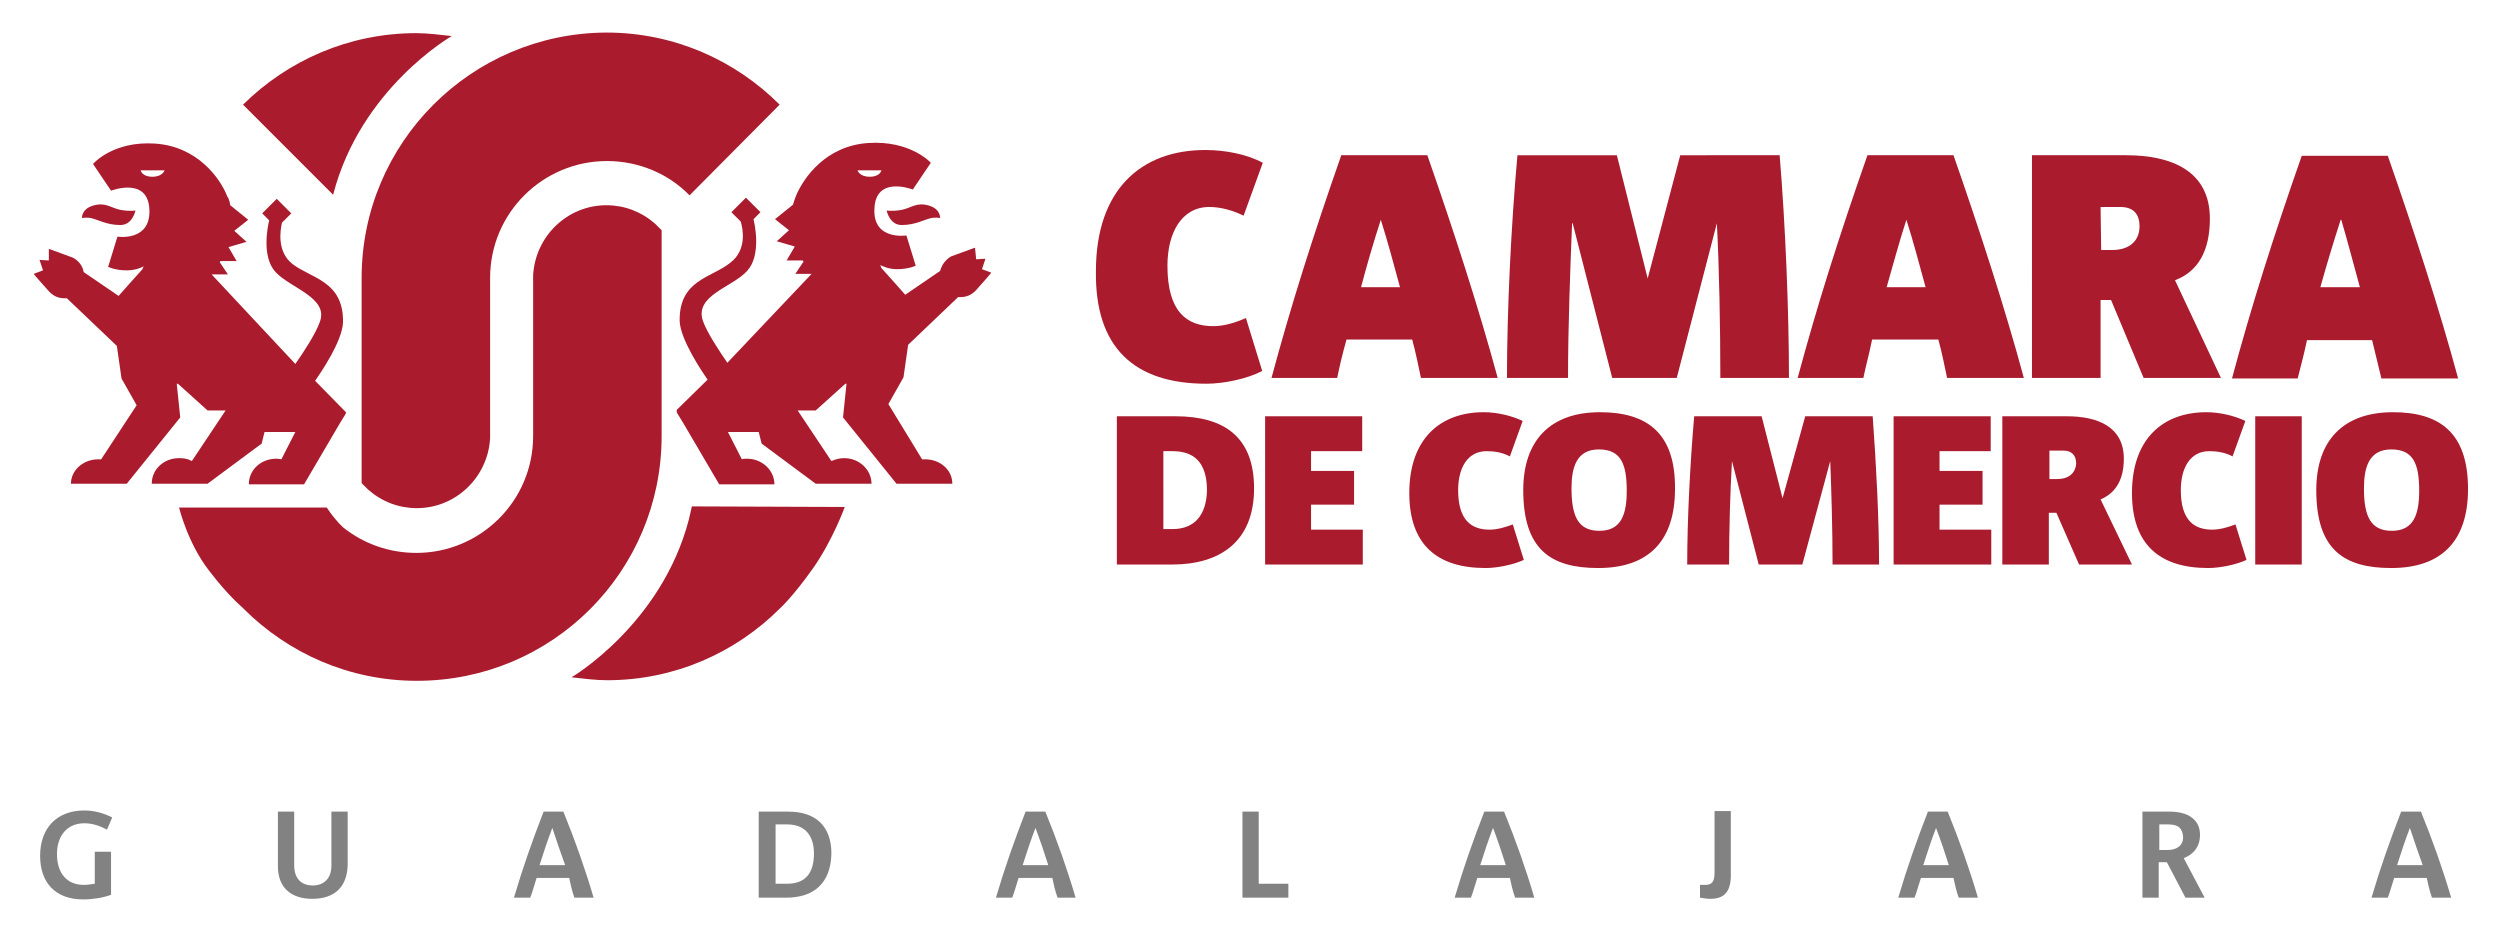
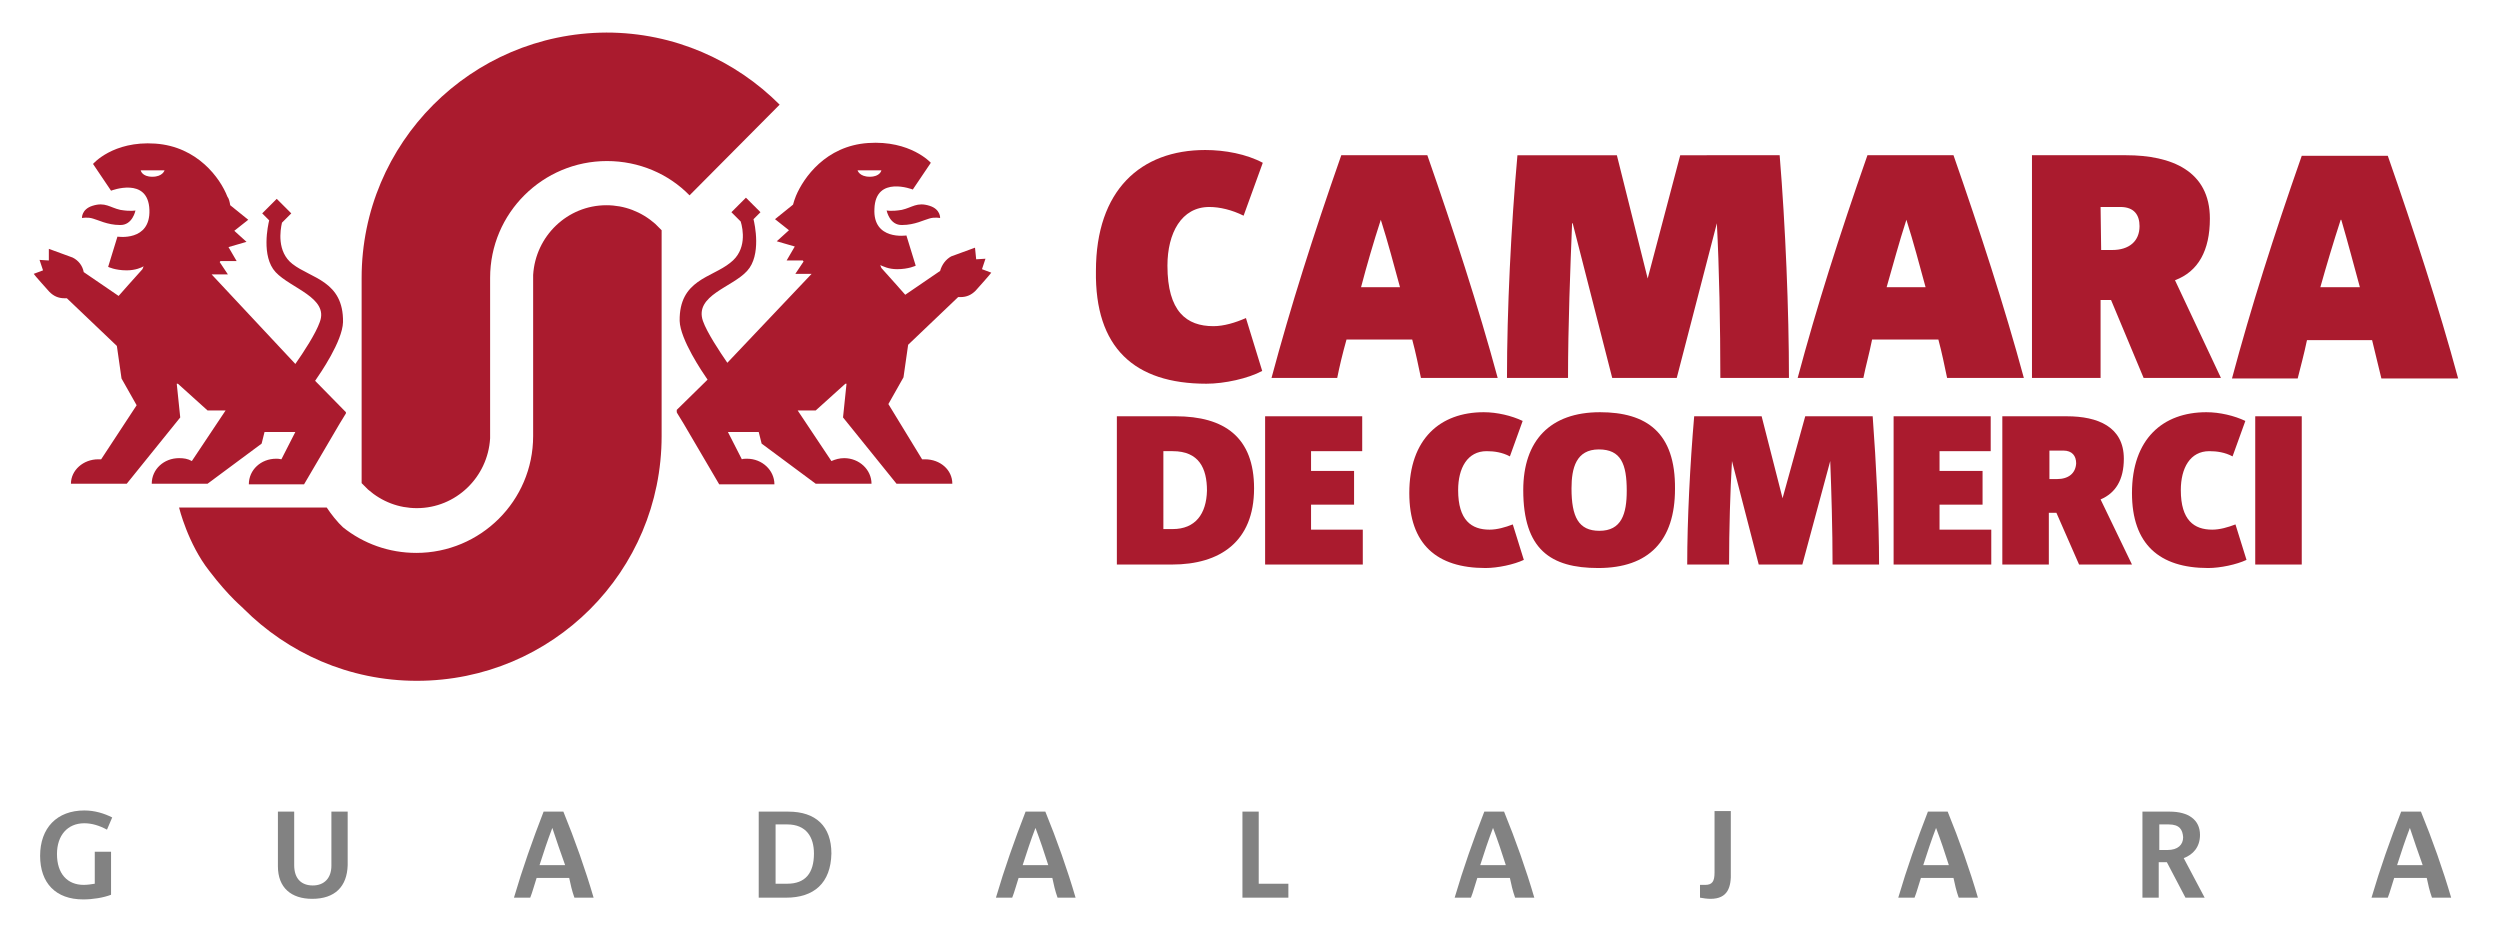
<svg xmlns="http://www.w3.org/2000/svg" version="1.1" id="Layer_1" x="0px" y="0px" viewBox="0 0 430 160.4" style="enable-background:new 0 0 430 160.4;" xml:space="preserve">
  <style type="text/css">
	.st0{fill:#828282;}
	.st1{fill:#AA1B2E;}
</style>
  <g>
    <g>
      <g>
        <g>
          <g>
            <path class="st0" d="M18.4,142.7c-1.3-0.7-2.6-1.1-3.9-1.1c-2.9,0-4.7,2.1-4.7,5.3c0,3.4,1.8,5.3,4.6,5.3       c0.6,0,1.3-0.1,1.9-0.2v-5.5h2.8v7.4c-1.3,0.5-3.1,0.8-4.8,0.8c-4.7,0-7.4-2.8-7.4-7.5c0-4.8,2.9-7.8,7.6-7.8       c1.8,0,3.4,0.5,4.8,1.2L18.4,142.7z" />
            <path class="st0" d="M53.7,154.6c-3.6,0-5.9-1.9-5.9-5.6v-9.4h2.8v9.2c0,2.4,1.3,3.5,3.2,3.5c2,0,3.2-1.3,3.2-3.4v-9.3h2.8v9.2       C59.7,152.5,57.6,154.6,53.7,154.6z" />
            <path class="st0" d="M98.8,154.4c-0.4-1.1-0.7-2.4-0.9-3.4h-5.6c-0.4,1.2-0.7,2.4-1.1,3.4h-2.8c1.5-5.1,3.2-9.9,5.1-14.8h3.4       c2,4.9,3.8,10,5.2,14.8H98.8z M95,142.4L95,142.4c-0.8,2.1-1.5,4.2-2.2,6.4h4.4C96.4,146.6,95.7,144.5,95,142.4z" />
            <path class="st0" d="M135.2,154.4h-4.7v-14.8h5.1c4.7,0,7.4,2.5,7.4,7.2C142.9,151.9,140,154.4,135.2,154.4z M135.4,141.8h-2       V152h2c3.1,0,4.6-1.8,4.6-5.2C140,144,138.7,141.8,135.4,141.8z" />
            <path class="st0" d="M181.9,154.4c-0.4-1.1-0.7-2.4-0.9-3.4h-5.8c-0.4,1.2-0.7,2.4-1.1,3.4h-2.8c1.5-5.1,3.2-9.9,5.1-14.8h3.4       c2,4.9,3.8,10,5.2,14.8H181.9z M178.1,142.4L178.1,142.4c-0.8,2.1-1.5,4.2-2.2,6.4h4.4C179.6,146.6,178.9,144.5,178.1,142.4z" />
            <path class="st0" d="M213.7,154.4v-14.8h2.8V152h5.1v2.4H213.7z" />
            <path class="st0" d="M260.6,154.4c-0.4-1.1-0.7-2.4-0.9-3.4h-5.6c-0.4,1.2-0.7,2.4-1.1,3.4h-2.8c1.5-5.1,3.2-9.9,5.1-14.8h3.4       c2,4.9,3.8,10,5.2,14.8H260.6z M256.8,142.4L256.8,142.4c-0.8,2.1-1.5,4.2-2.2,6.4h4.4C258.3,146.6,257.6,144.5,256.8,142.4z" />
            <path class="st0" d="M294.2,154.6c-0.5,0-1.3-0.1-1.8-0.2v-2.2h0.9c1.2,0,1.6-0.6,1.6-2.1v-10.6h2.8v10.4       C297.8,152.6,297.2,154.6,294.2,154.6z" />
            <path class="st0" d="M336.9,154.4c-0.4-1.1-0.7-2.4-0.9-3.4h-5.6c-0.4,1.2-0.7,2.4-1.1,3.4h-2.8c1.5-5.1,3.2-9.9,5.1-14.8h3.4       c2,4.9,3.8,10,5.2,14.8H336.9z M333,142.4L333,142.4c-0.8,2.1-1.5,4.2-2.2,6.4h4.4C334.5,146.6,333.8,144.5,333,142.4z" />
            <path class="st0" d="M375.9,154.4l-3.2-6.1h-1.4v6.1h-2.8v-14.8h4.7c3.2,0,5.2,1.4,5.2,4c0,2.1-1.2,3.4-2.8,4l3.6,6.8       L375.9,154.4L375.9,154.4z M373,141.8h-1.6v4.4h1.4c1.8,0,2.7-0.9,2.7-2.2C375.4,142.7,374.9,141.8,373,141.8z" />
            <path class="st0" d="M418.3,154.4c-0.4-1.1-0.7-2.4-0.9-3.4h-5.6c-0.4,1.2-0.7,2.4-1.1,3.4h-2.8c1.5-5.1,3.2-9.9,5.1-14.8h3.4       c2,4.9,3.8,10,5.2,14.8H418.3z M414.5,142.4L414.5,142.4c-0.8,2.1-1.5,4.2-2.2,6.4h4.4C415.9,146.6,415.2,144.5,414.5,142.4z" />
          </g>
        </g>
        <path class="st1" d="M295.3,38.4c0.4,7.5,0.6,17.8,0.6,26.6h11.8c0-11.6-0.6-26.1-1.6-38.3H289l-5.6,21.2l-5.3-21.2H261     c-1.1,12.2-1.8,26.7-1.8,38.3h10.5c0-8.9,0.4-19.1,0.7-26.6h0.1l6.8,26.6h11.1L295.3,38.4L295.3,38.4z" />
        <path class="st1" d="M207.5,66c3.1,0,7.2-0.9,9.6-2.2l-2.8-9.1c-1.8,0.8-3.8,1.4-5.6,1.4c-4.6,0-7.9-2.5-7.9-10.4     c0-5.6,2.4-10.1,7.2-10.1c1.8,0,3.9,0.5,5.9,1.5l3.3-9.1c-2.8-1.5-6.5-2.2-9.9-2.2c-11.1,0-18.8,6.9-18.8,20.8     C188.3,59.8,195.1,66,207.5,66z" />
        <path class="st1" d="M231.6,58.4h11.3c0.6,2.2,1.1,4.7,1.5,6.6h13.2c-3.3-12.2-7.6-25.4-12.1-38.3h-14.8c-4.9,14-8.7,26-12,38.3     h11.3C230.4,63,230.9,60.9,231.6,58.4z M237.5,37.8L237.5,37.8c1.3,4.1,2.2,7.6,3.3,11.6h-6.7C235.1,45.6,236.2,41.8,237.5,37.8z     " />
        <path class="st1" d="M361.3,51.6h1.8l5.6,13.4H382l-7.9-16.8c4-1.5,6-5.1,6-10.6c0-8.2-6.6-10.9-14.4-10.9h-16.2V65h11.8     L361.3,51.6L361.3,51.6z M361.3,35.6h3.4c2.4,0,3.3,1.4,3.3,3.3c0,2.6-1.8,4.1-4.7,4.1h-1.9L361.3,35.6L361.3,35.6z" />
        <path class="st1" d="M409.6,65.1h13.2c-3.3-12.2-7.6-25.4-12.1-38.3h-14.8c-4.9,14-8.7,26-12,38.3h11.3c0.5-2,1.1-4.2,1.6-6.6     H408C408.5,60.6,409.1,63.1,409.6,65.1z M399.1,49.4c1.1-3.9,2.2-7.6,3.5-11.6h0.1c1.2,4.1,2.1,7.6,3.2,11.6H399.1z" />
        <path class="st1" d="M322,58.4h11.4c0.6,2.2,1.1,4.7,1.5,6.6h13.2c-3.3-12.2-7.6-25.4-12.1-38.3h-14.8c-4.9,14-8.7,26-12,38.3     h11.3C320.9,63,321.5,60.9,322,58.4z M327.9,37.8L327.9,37.8c1.3,4.1,2.2,7.6,3.3,11.6h-6.7C325.6,45.6,326.6,41.8,327.9,37.8z" />
        <path class="st1" d="M202.2,71.6h-10.1v25.5h9.5c8.2,0,14.1-3.9,14.1-13.1C215.7,75.2,210.6,71.6,202.2,71.6z M201.7,91h-1.6     V77.6h1.6c4.5,0,5.9,2.9,5.9,6.8C207.5,88.4,205.6,91,201.7,91z" />
        <polygon class="st1" points="225.5,86.8 232.9,86.8 232.9,81 225.5,81 225.5,77.6 234.3,77.6 234.3,71.6 217.6,71.6 217.6,97.1      234.4,97.1 234.4,91.1 225.5,91.1    " />
        <path class="st1" d="M256.2,91.1c-3.1,0-5.4-1.6-5.4-6.8c0-3.8,1.6-6.7,4.9-6.7c1.3,0,2.7,0.2,4,0.9l2.2-6.1     c-1.9-0.9-4.4-1.5-6.7-1.5c-7.5,0-12.8,4.6-12.8,13.9c0,8.8,4.7,12.9,13.1,12.9c2.1,0,4.9-0.6,6.6-1.4l-1.9-6.1     C258.9,90.7,257.5,91.1,256.2,91.1z" />
        <path class="st1" d="M275.2,70.9c-8.6,0-13.2,4.9-13.2,13.4c0,10.2,4.7,13.4,12.9,13.4c8.7,0,13.2-4.7,13.2-13.6     C288.2,74.4,283.2,70.9,275.2,70.9z M275.1,91.3c-3.6,0-4.8-2.4-4.8-7.3c0-3.5,0.8-6.7,4.7-6.7c3.8,0,4.8,2.5,4.8,7.1     C279.8,88.4,278.9,91.3,275.1,91.3z" />
        <path class="st1" d="M310.5,71.6l-3.9,14.1L303,71.6h-11.6c-0.7,8.1-1.2,17.8-1.2,25.5h7.2c0-5.9,0.2-12.7,0.5-17.8l0,0l4.6,17.8     h7.5l4.8-17.8l0,0c0.2,5.1,0.4,11.8,0.4,17.8h8c0-7.8-0.5-17.4-1.1-25.5H310.5z" />
        <polygon class="st1" points="333.6,86.8 341,86.8 341,81 333.6,81 333.6,77.6 342.4,77.6 342.4,71.6 325.7,71.6 325.7,97.1      342.5,97.1 342.5,91.1 333.6,91.1    " />
        <path class="st1" d="M365.3,78.9c0-5.5-4.5-7.3-9.8-7.3h-11.1v25.5h8v-8.9h1.3l3.9,8.9h9.1l-5.4-11.2     C363.9,84.8,365.3,82.5,365.3,78.9z M353.8,82.4h-1.3v-4.9h2.4c1.5,0,2.2,0.9,2.2,2.2C357,81.4,355.8,82.4,353.8,82.4z" />
        <path class="st1" d="M380.5,91.1c-3.1,0-5.4-1.6-5.4-6.8c0-3.8,1.6-6.7,4.9-6.7c1.3,0,2.7,0.2,4,0.9l2.2-6.1     c-1.9-0.9-4.4-1.5-6.7-1.5c-7.5,0-12.8,4.6-12.8,13.9c0,8.8,4.7,12.9,13.1,12.9c2.1,0,4.9-0.6,6.6-1.4l-1.9-6.1     C383.2,90.7,381.8,91.1,380.5,91.1z" />
        <rect x="387.9" y="71.6" class="st1" width="8" height="25.5" />
-         <path class="st1" d="M411.6,70.9c-8.6,0-13.2,4.9-13.2,13.4c0,10.2,4.7,13.4,12.9,13.4c8.7,0,13.2-4.7,13.2-13.6     C424.5,74.4,419.6,70.9,411.6,70.9z M411.4,91.3c-3.6,0-4.8-2.4-4.8-7.3c0-3.5,0.8-6.7,4.7-6.7c3.8,0,4.8,2.5,4.8,7.1     C416.1,88.4,415.2,91.3,411.4,91.3z" />
      </g>
      <g>
-         <path id="XMLID_00000101804553351917254500000012876804557596961436_" class="st1" d="M77.7,6.2c-1.9-0.2-4.1-0.5-6.1-0.5     C60,5.7,49.5,10.4,41.8,18l15.5,15.5C62,15.2,77.7,6.2,77.7,6.2z" />
        <path id="XMLID_00000167386679516383176500000005665441590680573059_" class="st1" d="M62.2,47.8v13.5l0,0v21.8l1.1,1.1     c2.4,2.1,5.3,3.2,8.4,3.2c6.7,0,12.2-5.3,12.6-12c0-0.2,0-0.4,0-0.6l0,0l0,0V61.3l0,0V47.8c0-11.2,9.1-20.1,20.1-20.1     c5.5,0,10.6,2.2,14.2,5.9L134.1,18c-7.6-7.6-18.1-12.4-29.8-12.4C81,5.7,62.2,24.6,62.2,47.8z" />
        <path class="st1" d="M112.7,38.5c-2.4-2.1-5.3-3.2-8.4-3.2c-6.7,0-12.2,5.3-12.6,12c0,0.2,0,0.4,0,0.6V75     c0,11.2-9.1,20.1-20.1,20.1c-4.7,0-9.1-1.6-12.6-4.4c-0.2-0.2-0.5-0.5-0.7-0.7c-1.2-1.3-2.1-2.7-2.1-2.7H30.8     c0,0,1.5,6.2,5.2,10.9c3.5,4.6,5.9,6.4,5.9,6.5l0,0c7.6,7.6,18.1,12.4,29.8,12.4c23.3,0,42.1-18.8,42.1-42.1V61.3V39.6     L112.7,38.5z" />
-         <path class="st1" d="M119,87.1l-0.5,2.2c-4.7,18.1-20.2,27.2-20.2,27.2c1.9,0.2,4.1,0.5,6.1,0.5c11.6,0,22.1-4.7,29.8-12.4l0,0     l0,0c0,0,2.2-2,5.6-6.8s5.5-10.6,5.5-10.6L119,87.1z" />
        <g>
          <path class="st1" d="M16,37.6c0.8,0.2,2.5,1.1,4.6,1.1c2.2,0.1,2.7-2.5,2.7-2.5s-0.8,0.2-2.6-0.1c-1.8-0.4-2.6-1.4-4.8-0.7      c-1.9,0.6-1.8,2.1-1.8,2.1S15.1,37.3,16,37.6z" />
          <path class="st1" d="M59.5,70.9L59.5,70.9L59.5,70.9L59.5,70.9L59.5,70.9l-5.3-5.4c0.9-1.3,4.7-6.8,4.8-10.1      c0.1-7.1-5.5-7.5-8.7-10c-2.7-2.1-2.1-5.8-1.8-7.1l1.6-1.6l-2.5-2.5l-2.5,2.5l1.2,1.2c-0.2,0.8-1.4,6.2,1.1,8.9      c2.6,2.8,9.2,4.4,7.6,8.6c-0.7,2-2.8,5.2-4.2,7.2L36.4,47.2l0,0h2.8l-1.4-2.1c0-0.1,0.1-0.1,0.1-0.2h2.8l-1.4-2.4l3.1-0.9      l-2.1-1.9l2.4-1.9l-3.1-2.5c-0.1-0.6-0.2-1.1-0.5-1.5c-1.2-3.1-5.1-8.6-12.4-9.1S16,28.2,16,28.2l3.1,4.6c0,0,6.4-2.5,6.6,3.3      c0.2,5.5-5.5,4.6-5.5,4.6l-1.6,5.2c0,0,1.2,0.6,3.2,0.6c1.5,0,2.6-0.5,2.9-0.7l-0.2,0.5c-1.2,1.3-4,4.5-4.1,4.6l-6-4.1      c-0.2-1.1-0.9-2-1.9-2.5l0,0l-4.1-1.5v2l-1.6-0.1l0.6,1.8l-1.6,0.6c0,0.1,2.7,3.1,2.7,3.1l0,0c0.7,0.7,1.5,1.1,2.6,1.1      c0.1,0,0.2,0,0.4,0l8.6,8.2l0.8,5.6l2.6,4.6L17.4,79c-0.1,0-0.4,0-0.5,0c-2.6,0-4.7,1.9-4.7,4.2h9.6L31,71.8L30.4,66h0.2      l5.1,4.6h3.1L33,79.3c-0.7-0.4-1.4-0.5-2.2-0.5c-2.6,0-4.7,1.9-4.7,4.4h9.6l9.3-6.9l0,0l0,0l0,0l0,0l0.5-2h5.3L48.4,79      c-0.4-0.1-0.6-0.1-0.9-0.1c-2.6,0-4.7,1.9-4.7,4.4h9.5l6.1-10.4l1.1-1.8L59.5,70.9L59.5,70.9z M26.2,30.4c-1.8,0-2-1.1-2-1.1      h4.1C28.3,29.3,28,30.4,26.2,30.4z" />
        </g>
        <g>
          <path class="st1" d="M159.8,37.6c-0.8,0.2-2.5,1.1-4.6,1.1c-2.2,0.1-2.7-2.5-2.7-2.5s0.8,0.2,2.6-0.1c1.8-0.4,2.6-1.4,4.8-0.7      c1.9,0.6,1.8,2.1,1.8,2.1S160.7,37.3,159.8,37.6z" />
          <path class="st1" d="M116.4,70.9l0.1,0.2l1.1,1.8l6.1,10.4h9.5c0-2.4-2.1-4.4-4.7-4.4c-0.4,0-0.7,0-0.9,0.1l-2.4-4.7h5.3l0.5,2      l0,0l0,0l0,0l0,0l9.3,6.9h9.6c0-2.4-2.1-4.4-4.7-4.4c-0.8,0-1.5,0.2-2.2,0.5l-5.8-8.7h3.1l5.1-4.6h0.2l-0.6,5.8l9.2,11.4h9.6      c0-2.4-2.1-4.2-4.7-4.2c-0.1,0-0.4,0-0.5,0l-5.8-9.5l2.6-4.6l0.8-5.6l8.6-8.2c0.1,0,0.2,0,0.4,0c1.1,0,1.9-0.4,2.6-1.1l0,0      c0,0,2.6-2.9,2.7-3.1l-1.6-0.6l0.6-1.8l-1.6,0.1l-0.2-2l-4.1,1.5l0,0c-0.9,0.5-1.6,1.4-1.9,2.5l-6,4.1c-0.1-0.1-2.9-3.3-4.1-4.6      l-0.2-0.5c0.5,0.2,1.4,0.7,2.9,0.7c2,0,3.2-0.6,3.2-0.6l-1.6-5.2c0,0-5.8,0.9-5.5-4.6c0.2-5.8,6.6-3.3,6.6-3.3l3.1-4.6      c0,0-3.5-3.9-10.8-3.4c-7.3,0.5-11.1,6-12.4,9.1c-0.2,0.5-0.4,1.1-0.5,1.5l-3.1,2.5l2.4,1.9l-2.1,1.9l3.1,0.9l-1.4,2.4h2.8      c0,0.1,0.1,0.1,0.1,0.2l-1.4,2.1h2.8l0,0l-14.5,15.3c-1.3-1.9-3.5-5.2-4.2-7.2c-1.5-4.4,5.1-5.8,7.6-8.6      c2.5-2.7,1.3-8.1,1.1-8.9l1.2-1.2l-2.5-2.5l-2.5,2.5l1.6,1.6c0.4,1.3,1.1,4.9-1.8,7.1c-3.2,2.6-8.8,2.9-8.7,10      c0.1,3.2,3.9,8.8,4.8,10.1l-5.3,5.2L116.4,70.9L116.4,70.9L116.4,70.9L116.4,70.9L116.4,70.9z M147.5,29.3h4.1      c0,0-0.2,1.1-2,1.1C147.8,30.4,147.5,29.3,147.5,29.3z" />
        </g>
      </g>
    </g>
  </g>
</svg>